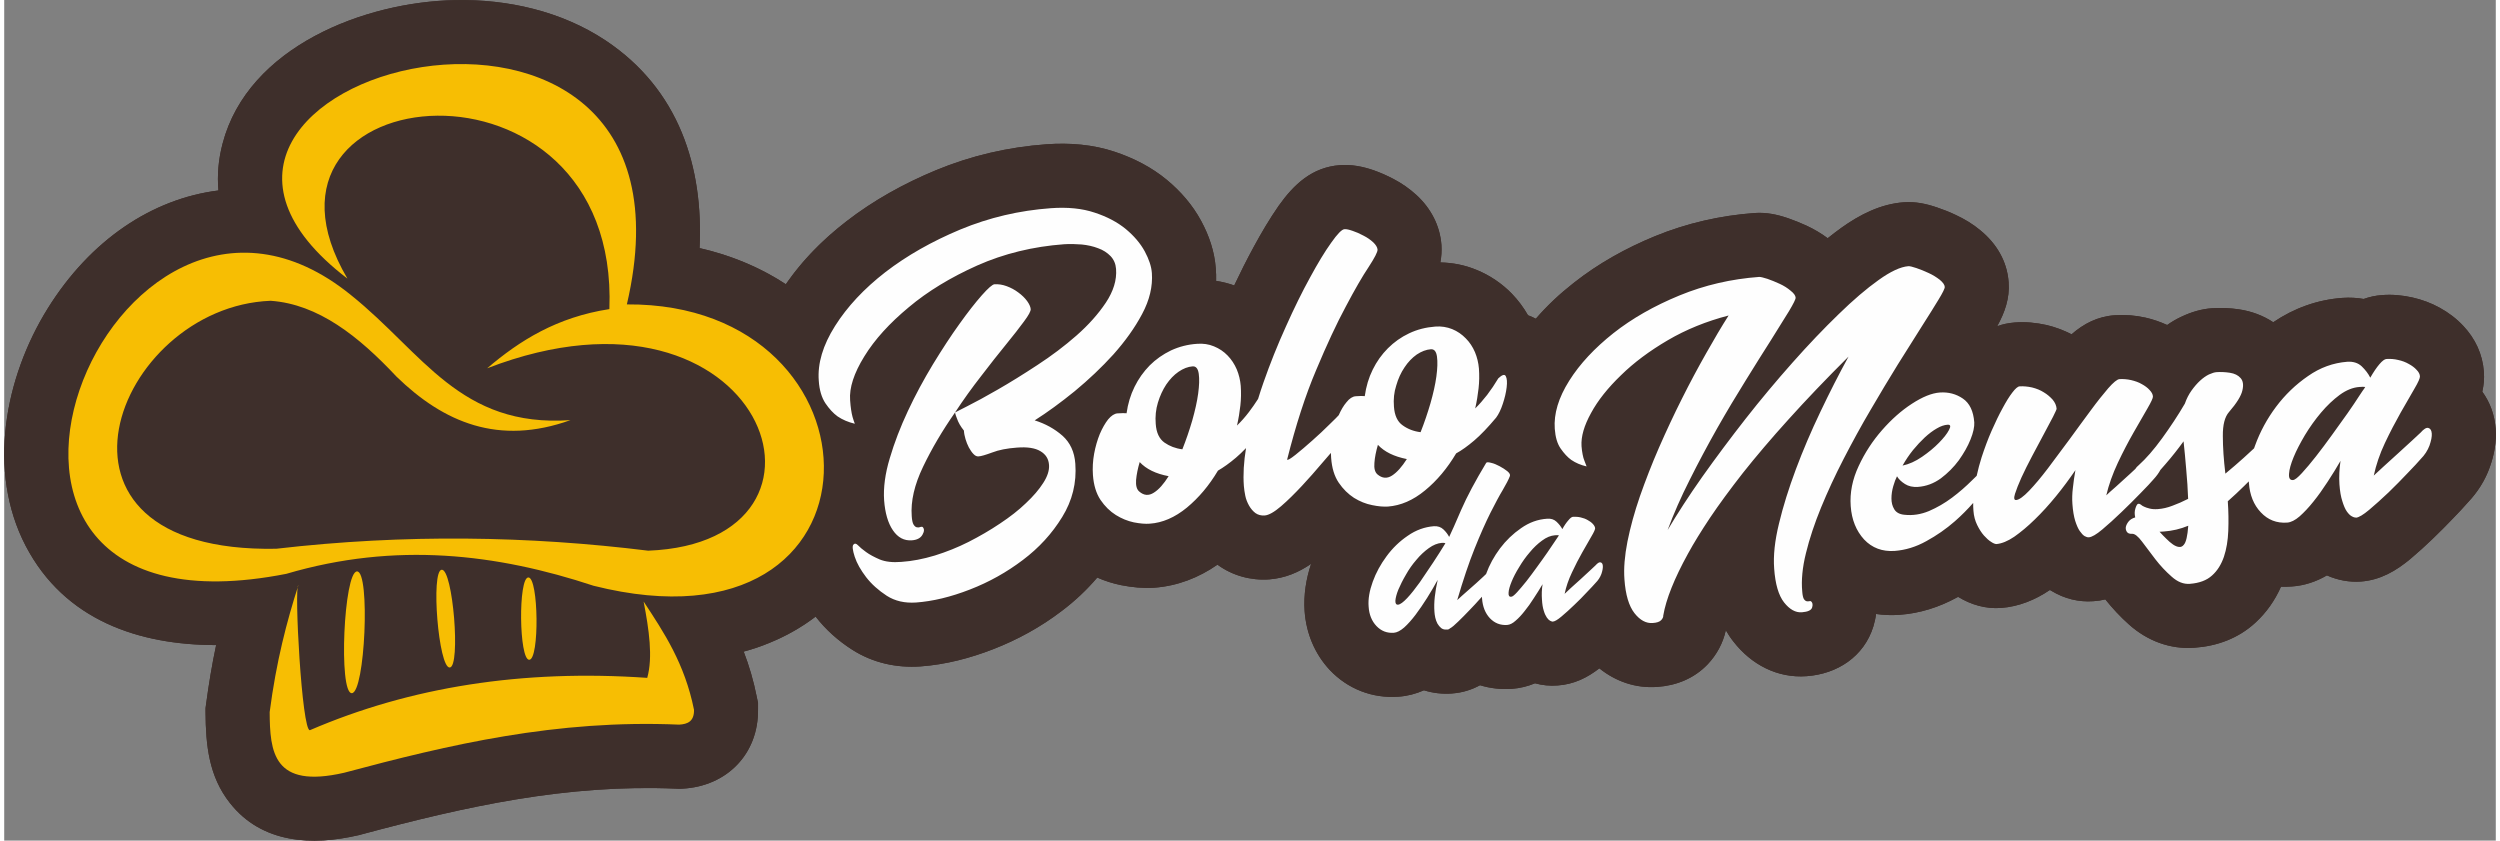
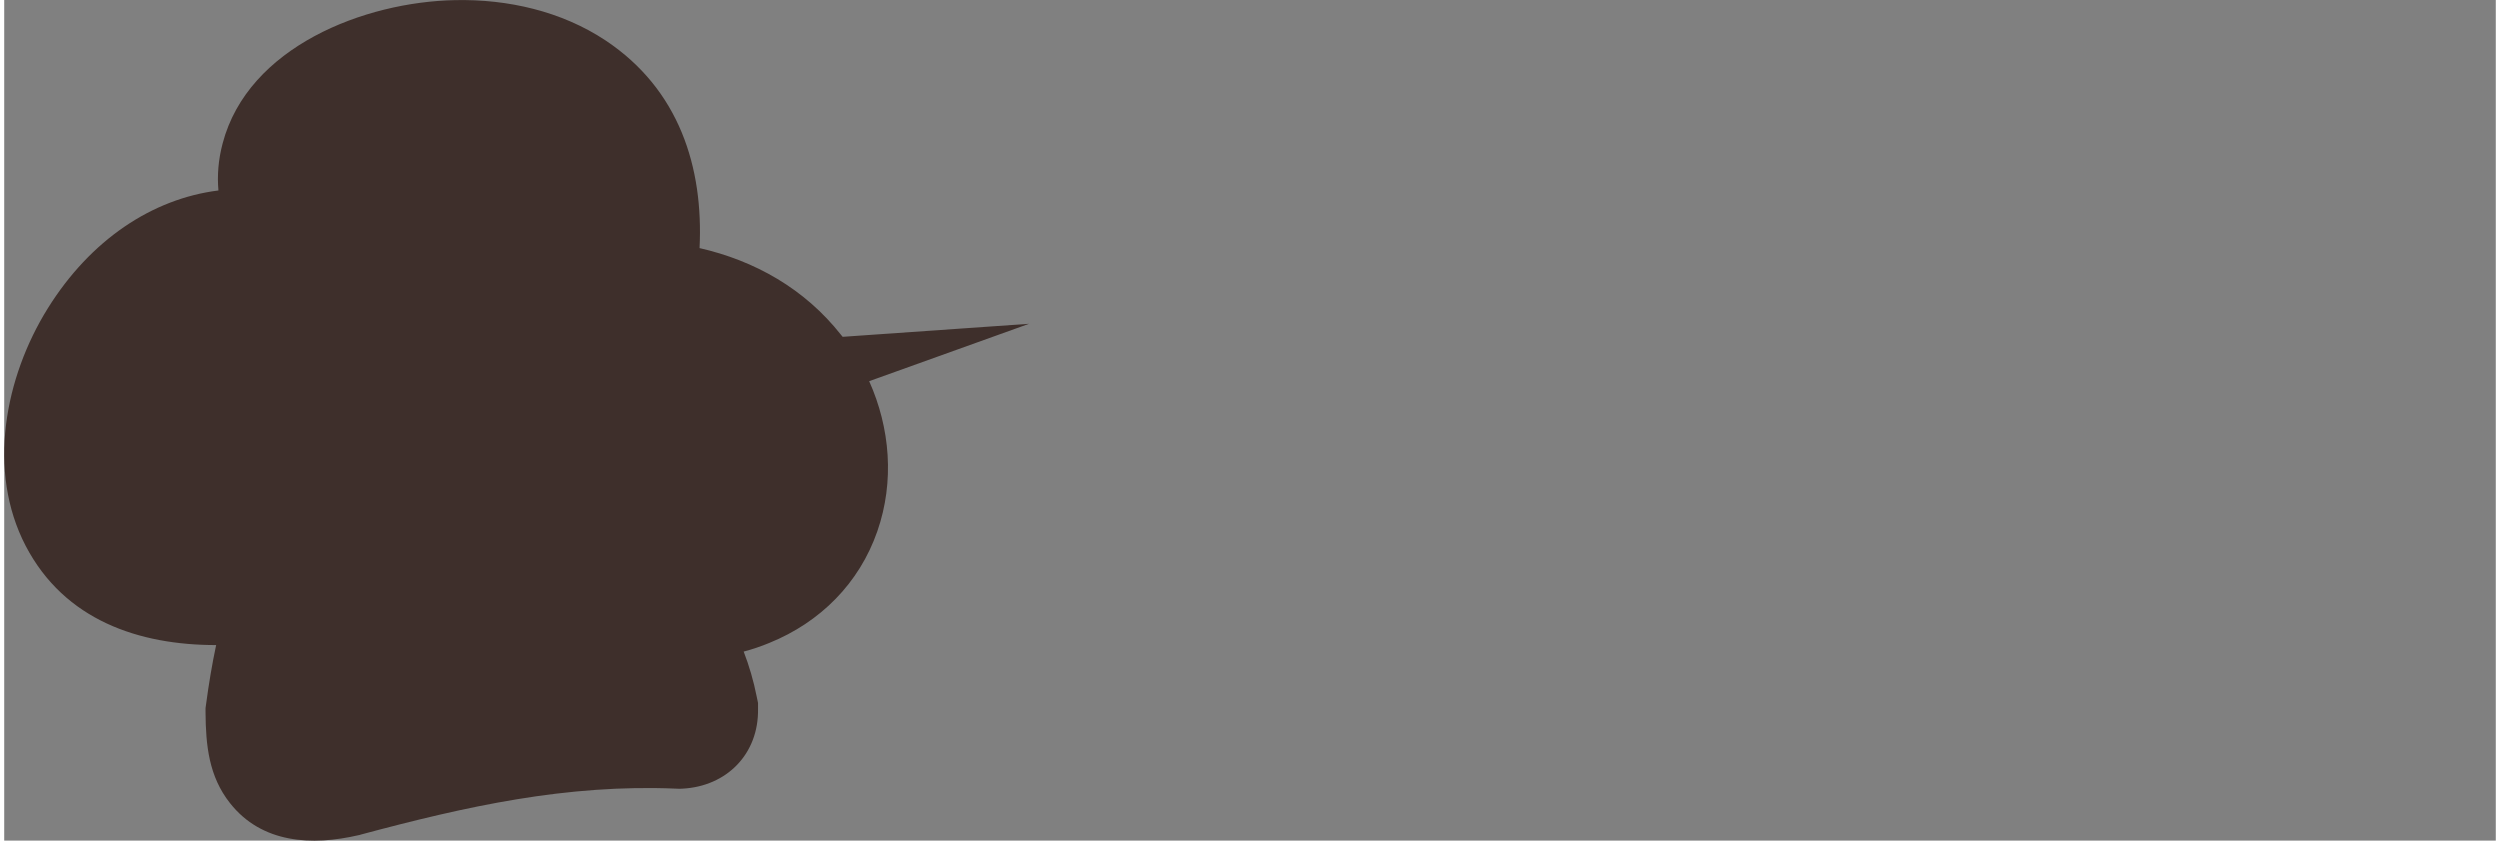
<svg xmlns="http://www.w3.org/2000/svg" xml:space="preserve" width="229px" height="77px" version="1.1" style="shape-rendering:geometricPrecision; text-rendering:geometricPrecision; image-rendering:optimizeQuality; fill-rule:evenodd; clip-rule:evenodd" viewBox="0 0 206.68 69.73">
  <rect x="0" y="0" width="206.68" height="69.73" fill="#808080" stroke="none" />
  <defs>
    <style type="text/css"> .fil1 {fill:#FEFEFE} .fil0 {fill:#3E2F2B} .fil2 {fill:#F7BE03} </style>
  </defs>
  <g id="Camada_x0020_1">
    <g id="_2582528638176">
-       <path class="fil0" d="M17.58 53.51c-6.37,0 -12.57,-2.04 -15.8,-8.23 -3.23,-6.21 -1.73,-13.98 1.84,-19.71 3.53,-5.66 8.64,-9.08 14.15,-9.77 -0.11,-1.25 -0.01,-2.56 0.35,-3.91 2.11,-8.01 11.77,-11.74 19.29,-11.88 4.36,-0.09 8.82,0.92 12.48,3.35 6.11,4.07 8.12,10.52 7.79,17.22 2.56,0.58 4.98,1.57 7.16,3 1.37,-2 3.09,-3.73 5.01,-5.21 2.27,-1.76 4.79,-3.15 7.44,-4.25 2.92,-1.21 5.99,-1.92 9.15,-2.15 1.92,-0.14 3.87,0.01 5.71,0.63 1.55,0.52 3.02,1.27 4.28,2.31 1.16,0.96 2.15,2.1 2.86,3.42 0.66,1.22 1.11,2.54 1.21,3.93 0.03,0.35 0.04,0.69 0.03,1.04 0.51,0.08 1.01,0.2 1.5,0.38 0.51,-1.08 1.05,-2.15 1.62,-3.2 0.63,-1.16 1.31,-2.32 2.07,-3.41 1.25,-1.76 2.76,-3.2 5.08,-3.37 0.96,-0.07 1.88,0.11 2.79,0.42 0.56,0.2 1.11,0.44 1.64,0.72 0.7,0.36 1.35,0.82 1.93,1.35 1.18,1.09 1.94,2.52 2.06,4.13 0.03,0.5 0,0.98 -0.09,1.45 1.03,0.02 2.05,0.22 3.01,0.62 1.1,0.45 2.09,1.12 2.92,1.97 0.52,0.54 0.97,1.14 1.34,1.79 0.22,0.08 0.44,0.18 0.65,0.29 0.94,-1.09 2,-2.08 3.14,-2.97 2.05,-1.62 4.34,-2.89 6.75,-3.88 2.64,-1.08 5.41,-1.71 8.25,-1.92 0.97,-0.07 1.87,0.12 2.78,0.43 0.52,0.18 1.04,0.39 1.54,0.62 0.62,0.29 1.2,0.63 1.75,1.04 0.37,-0.3 0.75,-0.58 1.13,-0.86 1.54,-1.1 3.26,-1.98 5.18,-2.12 0.97,-0.07 1.86,0.12 2.77,0.43 0.53,0.18 1.04,0.38 1.54,0.62 0.73,0.34 1.43,0.76 2.05,1.28 1.33,1.09 2.22,2.56 2.34,4.31 0.1,1.33 -0.33,2.51 -0.95,3.64 0.46,-0.17 0.95,-0.27 1.47,-0.31 0.88,-0.07 1.76,0.02 2.62,0.21 0.72,0.17 1.42,0.43 2.08,0.77 1,-0.87 2.15,-1.48 3.59,-1.58 0.85,-0.06 1.71,0.01 2.55,0.2 0.62,0.14 1.22,0.35 1.79,0.61 0.38,-0.27 0.79,-0.51 1.23,-0.71 0.79,-0.37 1.62,-0.62 2.49,-0.68 0.74,-0.05 1.49,-0.02 2.23,0.09 1.03,0.15 2,0.51 2.85,1.07 1.73,-1.17 3.67,-1.87 5.75,-2.02 0.6,-0.04 1.19,-0.01 1.75,0.09 0.47,-0.17 0.97,-0.28 1.5,-0.32 0.86,-0.07 1.72,0.01 2.56,0.2 0.79,0.18 1.55,0.46 2.25,0.85 0.73,0.4 1.39,0.9 1.96,1.51 0.98,1.04 1.6,2.35 1.7,3.79 0.05,0.58 -0.01,1.14 -0.13,1.66 0.64,0.88 1.03,1.94 1.11,3.09 0.08,1.07 -0.12,2.14 -0.48,3.15 -0.39,1.12 -1.03,2.11 -1.84,2.96 -0.36,0.42 -0.75,0.82 -1.13,1.22 -0.57,0.6 -1.16,1.19 -1.75,1.76 -0.61,0.59 -1.23,1.15 -1.87,1.69 -1.2,1 -2.5,1.76 -4.11,1.88 -0.98,0.07 -1.94,-0.12 -2.82,-0.51 -0.89,0.52 -1.87,0.85 -2.92,0.92 -0.3,0.02 -0.6,0.03 -0.89,0.02 -0.5,1.13 -1.21,2.15 -2.13,2.99 -1.4,1.29 -3.17,1.94 -5.05,2.07 -2.02,0.15 -3.92,-0.58 -5.42,-1.92 -0.72,-0.64 -1.37,-1.34 -1.97,-2.09 -0.32,0.08 -0.64,0.13 -0.99,0.15 -1.22,0.09 -2.41,-0.21 -3.45,-0.84 -0.05,-0.03 -0.11,-0.06 -0.16,-0.09 -1.21,0.82 -2.57,1.38 -4.05,1.49 -1.28,0.09 -2.48,-0.26 -3.56,-0.92 -0.03,0.01 -0.05,0.03 -0.08,0.04 -1.49,0.82 -3.1,1.33 -4.79,1.45 -0.66,0.05 -1.31,0.02 -1.94,-0.07 -0.04,0.35 -0.12,0.69 -0.22,1.03 -0.78,2.52 -3.01,3.95 -5.54,4.13 -2.43,0.18 -4.59,-0.97 -6.06,-2.86 -0.24,-0.3 -0.45,-0.62 -0.64,-0.95 -0.23,1.06 -0.76,2.04 -1.51,2.83 -1.12,1.17 -2.59,1.76 -4.18,1.87 -1.8,0.13 -3.46,-0.46 -4.8,-1.54 -1.02,0.79 -2.13,1.33 -3.46,1.42 -0.64,0.05 -1.27,-0.01 -1.88,-0.18 -0.6,0.25 -1.24,0.41 -1.91,0.46 -0.92,0.06 -1.81,-0.04 -2.65,-0.3 -0.69,0.38 -1.47,0.62 -2.28,0.68l-0.1 0.01c-0.77,0.05 -1.54,-0.04 -2.27,-0.27 -0.66,0.29 -1.37,0.48 -2.11,0.53 -2.17,0.16 -4.21,-0.64 -5.7,-2.21 -1.26,-1.35 -1.96,-3.06 -2.09,-4.89 -0.09,-1.34 0.12,-2.66 0.54,-3.92 -1.03,0.71 -2.17,1.19 -3.47,1.29 -1.53,0.11 -3.06,-0.31 -4.3,-1.22 -1.55,1.08 -3.32,1.77 -5.24,1.91 -0.92,0.06 -1.84,-0.03 -2.75,-0.21 -0.68,-0.14 -1.35,-0.35 -1.98,-0.63 -0.88,1.03 -1.87,1.96 -2.96,2.78 -1.73,1.32 -3.64,2.37 -5.67,3.16 -1.93,0.75 -3.96,1.28 -6.03,1.43 -2,0.14 -3.97,-0.3 -5.66,-1.38 -1.17,-0.75 -2.2,-1.66 -3.04,-2.75 -1.16,0.88 -2.45,1.62 -3.84,2.18 -0.7,0.29 -1.41,0.53 -2.13,0.72 0.45,1.17 0.82,2.41 1.09,3.78l0.1 0.48 0 0.48c0.07,3.75 -2.6,6.44 -6.27,6.63l-0.25 0.01 -0.25 -0.01c-9.12,-0.39 -17.45,1.47 -26.18,3.81l-0.09 0.03 -0.1 0.02c-3.85,0.89 -8.01,0.7 -10.66,-2.66 -1.76,-2.22 -2.01,-4.81 -2.03,-7.52l0 -0.36 0.05 -0.36c0.22,-1.65 0.49,-3.27 0.83,-4.87z" />
      <path class="fil0" d="M17.58 53.51c-6.37,0 -12.57,-2.04 -15.8,-8.23 -3.23,-6.21 -1.73,-13.98 1.84,-19.71 3.53,-5.66 8.64,-9.08 14.15,-9.77 -0.11,-1.25 -0.01,-2.56 0.35,-3.91 2.11,-8.01 11.77,-11.74 19.29,-11.88 4.36,-0.09 8.82,0.92 12.48,3.35 6.11,4.07 8.12,10.52 7.79,17.22 4.56,1.04 8.71,3.36 11.73,7.19 0.04,0.06 0.09,0.12 0.14,0.17l15.46 -1.08 -13.26 4.76c1.74,3.88 2.11,8.32 0.68,12.44 -1.5,4.32 -4.74,7.56 -8.96,9.27 -0.7,0.29 -1.41,0.53 -2.13,0.72 0.45,1.17 0.82,2.41 1.09,3.78l0.1 0.48 0 0.48c0.07,3.75 -2.6,6.44 -6.27,6.63l-0.25 0.01 -0.25 -0.01c-9.12,-0.39 -17.45,1.47 -26.18,3.81l-0.09 0.03 -0.1 0.02c-3.85,0.89 -8.01,0.7 -10.66,-2.66 -1.76,-2.22 -2.01,-4.81 -2.03,-7.52l0 -0.36 0.05 -0.36c0.22,-1.65 0.49,-3.27 0.83,-4.87z" />
-       <path class="fil0" d="M108.41 46.77c-1.03,0.71 -2.17,1.19 -3.47,1.29 -1.53,0.11 -3.06,-0.31 -4.3,-1.22 -1.55,1.08 -3.32,1.77 -5.24,1.91 -0.92,0.06 -1.84,-0.03 -2.75,-0.21 -0.68,-0.14 -1.35,-0.35 -1.98,-0.63 -0.88,1.03 -1.87,1.96 -2.96,2.78 -1.73,1.32 -3.64,2.37 -5.67,3.16 -1.93,0.75 -3.96,1.28 -6.03,1.43 -2,0.14 -3.97,-0.3 -5.66,-1.38 -1.18,-0.75 -2.22,-1.68 -3.07,-2.79 -0.76,-0.99 -1.38,-2.08 -1.78,-3.27 -0.7,-2.14 -0.64,-4.34 0.93,-6.15 0.37,-0.43 0.79,-0.78 1.24,-1.07 0,-0.27 0.02,-0.55 0.04,-0.83 -0.54,-0.23 -1.06,-0.51 -1.56,-0.85l-0.12 -0.08c-0.93,-0.66 -1.69,-1.5 -2.32,-2.44 -0.9,-1.33 -1.33,-2.87 -1.45,-4.46 -0.2,-2.79 0.69,-5.41 2.16,-7.75 1.43,-2.27 3.31,-4.2 5.43,-5.84 2.27,-1.76 4.79,-3.15 7.44,-4.25 2.92,-1.21 5.99,-1.92 9.15,-2.15 1.92,-0.14 3.87,0.01 5.71,0.63 1.55,0.52 3.02,1.27 4.28,2.31 1.16,0.96 2.15,2.1 2.86,3.42 0.66,1.22 1.11,2.54 1.21,3.93 0.03,0.35 0.04,0.69 0.03,1.04 0.51,0.08 1.01,0.2 1.5,0.38 0.51,-1.08 1.05,-2.15 1.62,-3.2 0.63,-1.16 1.31,-2.32 2.07,-3.41 1.25,-1.76 2.76,-3.2 5.08,-3.37 0.96,-0.07 1.88,0.11 2.79,0.42 0.56,0.2 1.11,0.44 1.64,0.72 0.7,0.36 1.35,0.82 1.93,1.35 1.18,1.09 1.94,2.52 2.06,4.13 0.03,0.5 0,0.98 -0.09,1.45 1.03,0.02 2.05,0.22 3.01,0.62 1.1,0.45 2.09,1.12 2.92,1.97 0.52,0.54 0.97,1.14 1.34,1.79 0.22,0.08 0.44,0.18 0.65,0.29 0.94,-1.09 2,-2.08 3.14,-2.97 2.05,-1.62 4.34,-2.89 6.75,-3.88 2.64,-1.08 5.41,-1.71 8.25,-1.92 0.97,-0.07 1.87,0.12 2.78,0.43 0.52,0.18 1.04,0.39 1.54,0.62 0.62,0.29 1.2,0.63 1.75,1.04 0.37,-0.3 0.75,-0.58 1.13,-0.86 1.54,-1.1 3.26,-1.98 5.18,-2.12 0.97,-0.07 1.86,0.12 2.77,0.43 0.53,0.18 1.04,0.38 1.54,0.62 0.73,0.34 1.43,0.76 2.05,1.28 1.33,1.09 2.22,2.56 2.34,4.31 0.1,1.33 -0.33,2.52 -0.95,3.64 0.46,-0.17 0.95,-0.27 1.47,-0.31 0.88,-0.07 1.76,0.02 2.62,0.21 0.72,0.17 1.42,0.43 2.08,0.77 1,-0.87 2.15,-1.48 3.59,-1.58 0.85,-0.06 1.71,0.01 2.55,0.2 0.62,0.14 1.22,0.35 1.79,0.61 0.38,-0.27 0.79,-0.51 1.23,-0.71 0.79,-0.37 1.62,-0.62 2.49,-0.68 0.74,-0.05 1.49,-0.02 2.23,0.09 1.03,0.15 2,0.51 2.85,1.07 1.73,-1.17 3.67,-1.87 5.75,-2.02 0.6,-0.04 1.19,-0.01 1.76,0.09 0.47,-0.17 0.96,-0.28 1.49,-0.32 0.86,-0.07 1.72,0.01 2.56,0.2 0.79,0.18 1.55,0.46 2.25,0.85 0.73,0.4 1.39,0.9 1.96,1.51 0.98,1.04 1.6,2.35 1.7,3.79 0.05,0.58 -0.01,1.14 -0.13,1.66 0.64,0.88 1.03,1.94 1.11,3.09 0.08,1.07 -0.12,2.14 -0.48,3.15 -0.39,1.11 -1.03,2.11 -1.84,2.96 -0.36,0.42 -0.75,0.82 -1.13,1.22 -0.57,0.6 -1.16,1.19 -1.75,1.76 -0.61,0.59 -1.23,1.15 -1.87,1.69 -1.2,1 -2.5,1.76 -4.11,1.88 -0.98,0.07 -1.94,-0.12 -2.82,-0.51 -0.89,0.52 -1.87,0.85 -2.92,0.92 -0.3,0.02 -0.6,0.03 -0.89,0.02 -0.5,1.13 -1.21,2.15 -2.13,2.99 -1.4,1.29 -3.17,1.94 -5.05,2.07 -2.02,0.15 -3.92,-0.58 -5.42,-1.92 -0.72,-0.64 -1.37,-1.34 -1.97,-2.09 -0.32,0.08 -0.64,0.13 -0.99,0.15 -1.22,0.09 -2.41,-0.21 -3.45,-0.84 -0.05,-0.03 -0.11,-0.06 -0.16,-0.09 -1.21,0.82 -2.57,1.38 -4.05,1.49 -1.28,0.09 -2.48,-0.26 -3.56,-0.92 -0.03,0.01 -0.05,0.03 -0.08,0.04 -1.49,0.82 -3.1,1.33 -4.79,1.45 -0.66,0.05 -1.31,0.02 -1.94,-0.07 -0.04,0.35 -0.12,0.69 -0.22,1.03 -0.78,2.52 -3.01,3.95 -5.54,4.13 -2.43,0.18 -4.59,-0.97 -6.06,-2.86 -0.24,-0.3 -0.45,-0.62 -0.64,-0.95 -0.23,1.06 -0.76,2.04 -1.51,2.83 -1.12,1.17 -2.59,1.76 -4.18,1.87 -1.8,0.13 -3.46,-0.46 -4.8,-1.54 -1.02,0.79 -2.13,1.33 -3.46,1.42 -0.64,0.05 -1.27,-0.01 -1.88,-0.18 -0.6,0.25 -1.24,0.41 -1.91,0.46 -0.92,0.06 -1.81,-0.04 -2.65,-0.3 -0.69,0.38 -1.47,0.62 -2.28,0.68l-0.1 0.01c-0.77,0.05 -1.54,-0.04 -2.27,-0.27 -0.66,0.29 -1.37,0.48 -2.11,0.53 -2.17,0.16 -4.21,-0.64 -5.7,-2.21 -1.26,-1.35 -1.96,-3.06 -2.09,-4.89 -0.09,-1.34 0.12,-2.66 0.54,-3.92z" />
-       <path class="fil1" d="M95.2 22.64c0.08,1.12 -0.19,2.25 -0.81,3.41 -0.61,1.15 -1.41,2.26 -2.38,3.35 -0.98,1.08 -2.05,2.09 -3.21,3.05 -1.17,0.95 -2.28,1.76 -3.32,2.42 0.89,0.28 1.65,0.7 2.3,1.27 0.64,0.57 1,1.34 1.07,2.32 0.12,1.59 -0.25,3.07 -1.09,4.43 -0.84,1.37 -1.93,2.56 -3.26,3.56 -1.33,1.01 -2.79,1.83 -4.39,2.45 -1.59,0.62 -3.09,0.98 -4.48,1.08 -0.93,0.06 -1.73,-0.12 -2.42,-0.56 -0.69,-0.45 -1.26,-0.96 -1.71,-1.54 -0.45,-0.59 -0.77,-1.15 -0.95,-1.7 -0.18,-0.55 -0.21,-0.89 -0.11,-1 0.1,-0.12 0.23,-0.11 0.38,0.05 0.15,0.16 0.38,0.35 0.67,0.56 0.3,0.22 0.68,0.42 1.14,0.62 0.47,0.19 1.06,0.26 1.79,0.2 0.89,-0.06 1.82,-0.24 2.78,-0.53 0.96,-0.3 1.89,-0.67 2.8,-1.13 0.9,-0.46 1.77,-0.96 2.6,-1.52 0.83,-0.55 1.55,-1.11 2.15,-1.69 0.61,-0.57 1.09,-1.13 1.44,-1.68 0.35,-0.54 0.51,-1.04 0.48,-1.48 -0.03,-0.51 -0.27,-0.89 -0.71,-1.15 -0.44,-0.27 -1.1,-0.37 -1.96,-0.3 -0.81,0.06 -1.49,0.19 -2.03,0.4 -0.55,0.2 -0.93,0.32 -1.16,0.33 -0.14,0.01 -0.28,-0.06 -0.41,-0.2 -0.14,-0.14 -0.26,-0.33 -0.38,-0.54 -0.11,-0.22 -0.21,-0.45 -0.28,-0.7 -0.07,-0.24 -0.12,-0.48 -0.13,-0.7 -0.28,-0.35 -0.47,-0.68 -0.58,-1.01 -0.07,-0.16 -0.12,-0.33 -0.16,-0.49 -1.05,1.5 -1.93,3 -2.65,4.5 -0.72,1.5 -1.03,2.86 -0.94,4.09 0.02,0.33 0.07,0.57 0.15,0.7 0.08,0.13 0.17,0.21 0.27,0.23 0.1,0.02 0.19,0.02 0.27,-0.02 0.09,-0.03 0.16,-0.03 0.21,-0.01 0.16,0.16 0.15,0.37 -0.01,0.65 -0.16,0.28 -0.46,0.43 -0.87,0.46 -0.65,0.05 -1.17,-0.23 -1.58,-0.83 -0.41,-0.6 -0.65,-1.43 -0.73,-2.49 -0.07,-1.03 0.08,-2.2 0.47,-3.49 0.38,-1.29 0.88,-2.59 1.5,-3.91 0.62,-1.33 1.32,-2.62 2.08,-3.88 0.77,-1.26 1.5,-2.38 2.2,-3.35 0.7,-0.98 1.32,-1.77 1.85,-2.37 0.53,-0.6 0.88,-0.9 1.05,-0.92 0.33,-0.02 0.67,0.03 1.02,0.16 0.35,0.13 0.67,0.3 0.96,0.52 0.3,0.22 0.54,0.45 0.73,0.71 0.18,0.25 0.28,0.47 0.3,0.67 0.01,0.17 -0.17,0.51 -0.56,1.03 -0.38,0.52 -0.88,1.16 -1.5,1.92 -0.62,0.76 -1.3,1.62 -2.04,2.59 -0.75,0.96 -1.48,1.97 -2.18,3.04 0,0 0.33,-0.18 1.01,-0.52 0.68,-0.34 1.52,-0.8 2.53,-1.38 1.01,-0.58 2.11,-1.26 3.28,-2.03 1.18,-0.77 2.27,-1.59 3.26,-2.46 0.99,-0.87 1.8,-1.78 2.43,-2.72 0.63,-0.95 0.92,-1.88 0.85,-2.8 -0.03,-0.42 -0.18,-0.77 -0.45,-1.06 -0.28,-0.29 -0.62,-0.51 -1.04,-0.66 -0.41,-0.16 -0.87,-0.26 -1.36,-0.31 -0.5,-0.04 -0.98,-0.05 -1.46,-0.02 -2.58,0.19 -4.99,0.78 -7.2,1.76 -2.21,0.99 -4.11,2.14 -5.69,3.47 -1.59,1.32 -2.82,2.67 -3.68,4.07 -0.86,1.39 -1.26,2.61 -1.18,3.64 0.04,0.59 0.11,1.04 0.2,1.38 0.06,0.21 0.13,0.41 0.19,0.57 -0.54,-0.13 -1.02,-0.33 -1.43,-0.61 -0.36,-0.26 -0.69,-0.62 -1.01,-1.09 -0.31,-0.47 -0.5,-1.09 -0.55,-1.87 -0.11,-1.43 0.34,-2.94 1.35,-4.54 1.01,-1.6 2.4,-3.09 4.18,-4.47 1.78,-1.37 3.86,-2.55 6.23,-3.54 2.37,-0.98 4.86,-1.57 7.49,-1.76 1.39,-0.1 2.61,0.02 3.64,0.37 1.04,0.34 1.9,0.8 2.59,1.37 0.68,0.57 1.2,1.18 1.56,1.84 0.36,0.67 0.55,1.26 0.59,1.79zm53.95 26.44c0.02,0.29 0.07,0.49 0.13,0.6 0.07,0.11 0.15,0.17 0.22,0.19 0.08,0.02 0.15,0.02 0.23,0 0.07,-0.02 0.12,-0.01 0.15,0.01 0.13,0.11 0.16,0.28 0.09,0.51 -0.07,0.23 -0.35,0.36 -0.85,0.4 -0.53,0.04 -1.02,-0.24 -1.48,-0.82 -0.46,-0.59 -0.73,-1.53 -0.82,-2.81 -0.08,-1.06 0.05,-2.3 0.4,-3.73 0.34,-1.42 0.81,-2.92 1.4,-4.5 0.59,-1.58 1.27,-3.17 2.04,-4.78 0.76,-1.6 1.54,-3.13 2.33,-4.57 -1.88,1.87 -3.54,3.61 -4.98,5.21 -1.45,1.6 -2.71,3.09 -3.79,4.45 -1.07,1.37 -1.98,2.61 -2.72,3.71 -0.74,1.11 -1.35,2.1 -1.83,2.98 -1.14,2.07 -1.82,3.78 -2.05,5.13 0.01,0.12 -0.05,0.25 -0.17,0.38 -0.13,0.14 -0.37,0.22 -0.71,0.24 -0.54,0.04 -1.05,-0.23 -1.51,-0.82 -0.46,-0.59 -0.74,-1.52 -0.83,-2.8 -0.07,-0.91 0.02,-1.96 0.25,-3.14 0.24,-1.19 0.58,-2.43 1.03,-3.74 0.46,-1.31 0.98,-2.66 1.59,-4.06 0.61,-1.39 1.24,-2.74 1.9,-4.05 0.66,-1.32 1.33,-2.57 2,-3.75 0.67,-1.19 1.29,-2.24 1.87,-3.15 -1.84,0.48 -3.52,1.16 -5.04,2.05 -1.52,0.89 -2.82,1.86 -3.89,2.91 -1.08,1.04 -1.91,2.08 -2.48,3.13 -0.58,1.05 -0.84,1.96 -0.79,2.75 0.02,0.25 0.05,0.48 0.09,0.68 0.04,0.21 0.09,0.39 0.15,0.53 0.06,0.17 0.12,0.33 0.18,0.47 -0.48,-0.11 -0.9,-0.29 -1.27,-0.54 -0.31,-0.22 -0.6,-0.54 -0.88,-0.94 -0.28,-0.4 -0.44,-0.95 -0.49,-1.64 -0.09,-1.25 0.31,-2.58 1.2,-3.99 0.88,-1.4 2.11,-2.71 3.66,-3.94 1.56,-1.23 3.39,-2.27 5.48,-3.13 2.09,-0.86 4.3,-1.37 6.62,-1.54 0.12,0 0.34,0.05 0.68,0.16 0.32,0.11 0.66,0.25 1.01,0.41 0.35,0.16 0.65,0.35 0.91,0.57 0.27,0.21 0.41,0.41 0.42,0.58 0.01,0.12 -0.18,0.5 -0.55,1.12 -0.38,0.62 -0.88,1.42 -1.5,2.41 -0.63,0.99 -1.33,2.1 -2.1,3.35 -0.78,1.25 -1.57,2.57 -2.36,3.96 -0.79,1.4 -1.55,2.82 -2.27,4.26 -0.73,1.44 -1.34,2.83 -1.84,4.18 0.8,-1.35 1.75,-2.82 2.87,-4.41 1.13,-1.59 2.33,-3.2 3.59,-4.81 1.27,-1.62 2.57,-3.17 3.9,-4.67 1.33,-1.5 2.6,-2.83 3.82,-4.01 1.21,-1.18 2.32,-2.13 3.32,-2.84 1,-0.72 1.83,-1.1 2.47,-1.15 0.12,-0.01 0.35,0.05 0.68,0.16 0.33,0.11 0.66,0.25 1.01,0.41 0.35,0.16 0.65,0.35 0.92,0.56 0.26,0.22 0.4,0.41 0.41,0.59 0.01,0.12 -0.16,0.47 -0.52,1.06 -0.35,0.58 -0.82,1.33 -1.4,2.24 -0.58,0.91 -1.23,1.95 -1.97,3.13 -0.73,1.18 -1.48,2.43 -2.25,3.75 -0.78,1.32 -1.52,2.68 -2.24,4.07 -0.72,1.39 -1.34,2.74 -1.88,4.05 -0.54,1.32 -0.96,2.58 -1.25,3.77 -0.3,1.2 -0.4,2.27 -0.31,3.21zm51.28 -13.18c0.28,-0.32 0.5,-0.45 0.66,-0.4 0.17,0.05 0.26,0.2 0.28,0.46 0.02,0.26 -0.05,0.59 -0.19,1 -0.15,0.4 -0.39,0.78 -0.74,1.13 -0.2,0.24 -0.56,0.62 -1.07,1.15 -0.5,0.54 -1.04,1.07 -1.59,1.61 -0.56,0.53 -1.09,1.01 -1.59,1.43 -0.5,0.42 -0.87,0.64 -1.09,0.66 -0.09,0 -0.22,-0.03 -0.36,-0.11 -0.14,-0.07 -0.28,-0.21 -0.42,-0.41 -0.14,-0.2 -0.26,-0.49 -0.37,-0.85 -0.12,-0.36 -0.2,-0.83 -0.24,-1.4 -0.04,-0.61 -0.01,-1.26 0.09,-1.94 -0.33,0.57 -0.69,1.16 -1.08,1.75 -0.39,0.6 -0.78,1.15 -1.17,1.63 -0.39,0.49 -0.77,0.89 -1.14,1.22 -0.37,0.32 -0.72,0.5 -1.04,0.52 -0.86,0.06 -1.59,-0.22 -2.18,-0.85 -0.59,-0.62 -0.92,-1.44 -0.99,-2.45l-0.01 -0.12c-0.12,0.12 -0.24,0.24 -0.37,0.37 -0.43,0.42 -0.88,0.85 -1.37,1.28 0.06,0.84 0.07,1.66 0.04,2.46 -0.03,0.79 -0.15,1.51 -0.36,2.14 -0.22,0.64 -0.54,1.16 -0.99,1.56 -0.44,0.4 -1.05,0.63 -1.84,0.69 -0.52,0.04 -1.02,-0.16 -1.51,-0.6 -0.49,-0.43 -0.94,-0.91 -1.35,-1.44 -0.41,-0.53 -0.78,-1.02 -1.11,-1.47 -0.33,-0.44 -0.61,-0.66 -0.83,-0.64 -0.2,0.01 -0.34,-0.04 -0.42,-0.16 -0.08,-0.12 -0.11,-0.25 -0.09,-0.4 0.03,-0.15 0.11,-0.31 0.23,-0.46 0.13,-0.16 0.31,-0.27 0.55,-0.34 -0.06,-0.27 -0.06,-0.52 0.02,-0.76 0.08,-0.25 0.16,-0.37 0.24,-0.37 0.07,-0.01 0.14,0.02 0.21,0.07 0.06,0.06 0.15,0.12 0.27,0.17 0.11,0.05 0.26,0.11 0.44,0.15 0.18,0.05 0.41,0.07 0.71,0.05 0.39,-0.03 0.79,-0.12 1.2,-0.28 0.41,-0.15 0.85,-0.34 1.3,-0.57 -0.03,-0.79 -0.08,-1.61 -0.16,-2.45 -0.07,-0.83 -0.14,-1.61 -0.22,-2.32 -0.45,0.62 -0.95,1.26 -1.5,1.89 -0.14,0.16 -0.27,0.32 -0.42,0.48 -0.14,0.26 -0.33,0.52 -0.57,0.78 -0.2,0.24 -0.56,0.62 -1.07,1.14 -0.5,0.52 -1.04,1.05 -1.59,1.58 -0.56,0.54 -1.09,1.02 -1.59,1.44 -0.5,0.42 -0.88,0.64 -1.12,0.65 -0.1,0.01 -0.22,-0.03 -0.35,-0.1 -0.13,-0.08 -0.26,-0.22 -0.4,-0.42 -0.14,-0.2 -0.26,-0.48 -0.38,-0.85 -0.11,-0.36 -0.19,-0.83 -0.23,-1.39 -0.03,-0.42 -0.02,-0.87 0.04,-1.34 0.05,-0.48 0.12,-0.97 0.21,-1.47 -0.5,0.73 -1.03,1.45 -1.61,2.16 -0.58,0.71 -1.17,1.36 -1.76,1.93 -0.59,0.58 -1.16,1.05 -1.7,1.43 -0.54,0.37 -1.04,0.57 -1.48,0.61 -0.1,0 -0.25,-0.05 -0.44,-0.18 -0.2,-0.12 -0.39,-0.3 -0.6,-0.53 -0.2,-0.23 -0.39,-0.52 -0.56,-0.87 -0.17,-0.35 -0.28,-0.74 -0.31,-1.19 -0.02,-0.21 -0.02,-0.42 -0.02,-0.64 -0.46,0.52 -0.96,1.03 -1.52,1.52 -0.72,0.63 -1.51,1.18 -2.37,1.65 -0.86,0.48 -1.73,0.74 -2.62,0.81 -1.03,0.07 -1.88,-0.25 -2.54,-0.95 -0.65,-0.71 -1.03,-1.63 -1.11,-2.77 -0.08,-1.11 0.14,-2.21 0.66,-3.32 0.51,-1.1 1.16,-2.09 1.94,-2.98 0.78,-0.89 1.6,-1.62 2.48,-2.19 0.88,-0.57 1.64,-0.88 2.31,-0.93 0.72,-0.05 1.35,0.12 1.91,0.5 0.56,0.38 0.88,1.04 0.95,1.98 0.02,0.36 -0.08,0.84 -0.31,1.41 -0.23,0.58 -0.56,1.15 -0.97,1.73 -0.42,0.57 -0.92,1.07 -1.49,1.5 -0.58,0.42 -1.21,0.66 -1.9,0.71 -0.42,0.03 -0.78,-0.05 -1.08,-0.24 -0.3,-0.19 -0.52,-0.4 -0.66,-0.64 -0.11,0.21 -0.21,0.48 -0.31,0.82 -0.1,0.35 -0.15,0.68 -0.15,1.02 0,0.33 0.07,0.63 0.23,0.89 0.15,0.26 0.43,0.42 0.83,0.46 0.7,0.08 1.39,-0.03 2.06,-0.31 0.67,-0.29 1.31,-0.66 1.91,-1.11 0.6,-0.45 1.15,-0.93 1.66,-1.44l0.38 -0.37c0.11,-0.52 0.25,-1.03 0.41,-1.54 0.25,-0.76 0.52,-1.5 0.83,-2.2 0.31,-0.7 0.61,-1.33 0.91,-1.87 0.29,-0.54 0.56,-0.98 0.81,-1.3 0.25,-0.33 0.45,-0.5 0.6,-0.51 0.32,-0.02 0.66,0.01 1.03,0.09 0.36,0.09 0.69,0.22 0.97,0.4 0.29,0.17 0.53,0.38 0.74,0.61 0.2,0.24 0.31,0.49 0.33,0.76 0,0.05 -0.1,0.27 -0.3,0.67 -0.21,0.4 -0.47,0.88 -0.77,1.45 -0.31,0.57 -0.63,1.17 -0.97,1.82 -0.34,0.64 -0.63,1.23 -0.88,1.77 -0.24,0.54 -0.42,0.99 -0.53,1.34 -0.11,0.36 -0.08,0.53 0.09,0.52 0.25,-0.02 0.61,-0.28 1.08,-0.77 0.47,-0.49 0.99,-1.11 1.56,-1.86 0.56,-0.75 1.16,-1.55 1.78,-2.39 0.62,-0.86 1.21,-1.65 1.76,-2.4 0.55,-0.75 1.04,-1.36 1.46,-1.85 0.43,-0.49 0.74,-0.74 0.93,-0.76 0.32,-0.02 0.65,0.01 0.97,0.08 0.33,0.08 0.63,0.18 0.88,0.33 0.26,0.14 0.48,0.3 0.65,0.49 0.18,0.19 0.27,0.36 0.28,0.54 0.01,0.12 -0.14,0.45 -0.46,1 -0.32,0.54 -0.7,1.2 -1.14,1.98 -0.44,0.77 -0.88,1.61 -1.31,2.52 -0.43,0.92 -0.75,1.81 -0.96,2.7 0.14,-0.14 0.4,-0.37 0.79,-0.71 0.38,-0.34 0.78,-0.7 1.2,-1.09l0.42 -0.39c0.07,-0.11 0.16,-0.22 0.28,-0.31 0.6,-0.54 1.25,-1.28 1.94,-2.23 0.68,-0.94 1.32,-1.9 1.89,-2.88 0.14,-0.41 0.33,-0.77 0.55,-1.08 0.23,-0.32 0.46,-0.59 0.71,-0.82 0.24,-0.22 0.49,-0.4 0.74,-0.52 0.25,-0.11 0.46,-0.18 0.64,-0.19 0.32,-0.02 0.68,-0.01 1.08,0.05 0.4,0.06 0.7,0.21 0.9,0.44 0.21,0.23 0.26,0.58 0.15,1.03 -0.1,0.45 -0.47,1.05 -1.11,1.79 -0.35,0.4 -0.52,1.06 -0.51,1.99 0,0.93 0.07,1.97 0.21,3.12 0.56,-0.46 1.06,-0.9 1.52,-1.31 0.32,-0.3 0.6,-0.56 0.86,-0.79 0.03,-0.08 0.06,-0.17 0.09,-0.25 0.41,-1.13 0.99,-2.2 1.73,-3.19 0.75,-1 1.63,-1.85 2.65,-2.55 1.01,-0.71 2.1,-1.1 3.26,-1.19 0.49,-0.03 0.89,0.09 1.2,0.38 0.3,0.29 0.54,0.6 0.71,0.94 0.27,-0.47 0.52,-0.84 0.76,-1.12 0.24,-0.28 0.43,-0.42 0.58,-0.43 0.32,-0.02 0.65,0 0.97,0.08 0.33,0.07 0.62,0.18 0.88,0.33 0.26,0.14 0.48,0.3 0.65,0.49 0.18,0.18 0.27,0.36 0.28,0.54 0.01,0.14 -0.14,0.49 -0.46,1.03 -0.32,0.55 -0.7,1.21 -1.14,1.98 -0.44,0.78 -0.88,1.62 -1.31,2.53 -0.43,0.91 -0.73,1.81 -0.92,2.69 0.14,-0.14 0.4,-0.38 0.79,-0.73 0.38,-0.35 0.78,-0.71 1.2,-1.09 0.42,-0.38 0.81,-0.73 1.17,-1.07 0.36,-0.33 0.6,-0.56 0.71,-0.66zm-10.57 3.92c0.15,-0.01 0.39,-0.2 0.74,-0.58 0.34,-0.37 0.73,-0.83 1.16,-1.38 0.43,-0.55 0.88,-1.15 1.34,-1.79 0.46,-0.64 0.89,-1.24 1.29,-1.8 0.39,-0.56 0.71,-1.03 0.95,-1.41 0.25,-0.37 0.38,-0.58 0.41,-0.6 0.04,-0.06 0.07,-0.11 0.1,-0.16 -0.1,-0.02 -0.27,-0.02 -0.49,0 -0.54,0.04 -1.08,0.26 -1.62,0.65 -0.54,0.4 -1.06,0.89 -1.55,1.47 -0.49,0.58 -0.94,1.21 -1.34,1.87 -0.39,0.66 -0.71,1.27 -0.94,1.83 -0.23,0.56 -0.36,1.02 -0.38,1.38 -0.03,0.37 0.08,0.54 0.33,0.52zm-9.06 5.37c0.19,-0.21 0.31,-0.74 0.37,-1.58 -0.65,0.27 -1.33,0.43 -2.04,0.48l-0.34 0.02c0.19,0.21 0.38,0.41 0.57,0.59 0.18,0.19 0.37,0.34 0.55,0.47 0.18,0.12 0.35,0.19 0.5,0.2 0.15,0.02 0.28,-0.04 0.39,-0.18zm-19.6 -9.96c-0.27,0.02 -0.57,0.12 -0.89,0.31 -0.32,0.18 -0.65,0.43 -0.99,0.74 -0.33,0.31 -0.66,0.66 -0.98,1.05 -0.32,0.4 -0.61,0.83 -0.87,1.29 0.53,-0.11 1.07,-0.35 1.62,-0.73 0.54,-0.37 1.01,-0.76 1.4,-1.16 0.39,-0.4 0.67,-0.75 0.83,-1.06 0.17,-0.31 0.13,-0.46 -0.12,-0.44zm-38.62 14.27l-0.14 0.15c-0.27,0.31 -0.57,0.63 -0.89,0.96 -0.32,0.34 -0.63,0.65 -0.93,0.94 -0.29,0.29 -0.53,0.49 -0.7,0.58 -0.05,0.05 -0.1,0.08 -0.17,0.09l-0.1 0c-0.18,0.02 -0.33,-0.03 -0.45,-0.12 -0.12,-0.1 -0.22,-0.22 -0.31,-0.37 -0.08,-0.15 -0.14,-0.32 -0.18,-0.49 -0.04,-0.18 -0.06,-0.34 -0.07,-0.49 -0.03,-0.39 -0.02,-0.81 0.03,-1.25 0.05,-0.45 0.13,-0.92 0.24,-1.4 -0.27,0.5 -0.57,1 -0.88,1.5 -0.32,0.51 -0.64,0.97 -0.96,1.4 -0.32,0.42 -0.63,0.77 -0.94,1.05 -0.31,0.27 -0.6,0.42 -0.86,0.44 -0.57,0.04 -1.05,-0.15 -1.44,-0.56 -0.39,-0.41 -0.61,-0.95 -0.65,-1.62 -0.05,-0.62 0.07,-1.3 0.34,-2.05 0.27,-0.75 0.66,-1.46 1.15,-2.12 0.49,-0.67 1.08,-1.24 1.76,-1.7 0.67,-0.47 1.4,-0.73 2.16,-0.79 0.33,-0.02 0.59,0.07 0.8,0.27 0.2,0.19 0.36,0.4 0.47,0.62 0.19,-0.38 0.52,-1.14 1,-2.25 0.49,-1.12 1.18,-2.41 2.07,-3.89 0.04,-0.07 0.18,-0.07 0.4,-0.01 0.23,0.05 0.47,0.15 0.71,0.28 0.25,0.13 0.46,0.27 0.65,0.42 0.18,0.15 0.25,0.28 0.21,0.4 -0.11,0.29 -0.31,0.67 -0.59,1.15 -0.29,0.48 -0.63,1.12 -1.03,1.91 -0.4,0.8 -0.84,1.79 -1.31,2.96 -0.47,1.17 -0.95,2.6 -1.44,4.27 0.25,-0.23 0.51,-0.47 0.79,-0.71 0.27,-0.24 0.53,-0.47 0.77,-0.68 0.24,-0.22 0.44,-0.4 0.61,-0.56 0.1,-0.09 0.17,-0.17 0.23,-0.22l0 -0.01c0.27,-0.75 0.66,-1.45 1.15,-2.11 0.49,-0.65 1.08,-1.22 1.75,-1.68 0.67,-0.47 1.38,-0.73 2.15,-0.78 0.33,-0.03 0.59,0.06 0.79,0.25 0.2,0.19 0.36,0.39 0.48,0.61 0.17,-0.31 0.34,-0.55 0.5,-0.73 0.15,-0.19 0.28,-0.28 0.38,-0.29 0.21,-0.01 0.43,0 0.64,0.05 0.22,0.05 0.41,0.12 0.58,0.22 0.17,0.09 0.32,0.2 0.43,0.32 0.12,0.13 0.18,0.25 0.19,0.36 0,0.1 -0.1,0.33 -0.31,0.68 -0.21,0.36 -0.46,0.8 -0.75,1.31 -0.29,0.51 -0.58,1.07 -0.86,1.67 -0.29,0.61 -0.49,1.2 -0.61,1.78 0.09,-0.09 0.26,-0.25 0.51,-0.48 0.26,-0.23 0.52,-0.47 0.8,-0.72 0.28,-0.25 0.53,-0.49 0.77,-0.71 0.24,-0.22 0.4,-0.37 0.47,-0.44 0.19,-0.21 0.33,-0.3 0.44,-0.26 0.11,0.03 0.17,0.13 0.18,0.3 0.01,0.18 -0.03,0.39 -0.12,0.66 -0.1,0.27 -0.26,0.52 -0.49,0.75 -0.14,0.16 -0.37,0.41 -0.71,0.76 -0.33,0.36 -0.68,0.71 -1.05,1.06 -0.37,0.36 -0.72,0.67 -1.05,0.95 -0.33,0.28 -0.57,0.42 -0.72,0.43 -0.06,0.01 -0.14,-0.02 -0.24,-0.07 -0.09,-0.05 -0.18,-0.14 -0.27,-0.27 -0.09,-0.13 -0.18,-0.32 -0.25,-0.56 -0.08,-0.24 -0.13,-0.55 -0.15,-0.92 -0.03,-0.41 -0.02,-0.84 0.05,-1.28 -0.22,0.37 -0.46,0.76 -0.72,1.15 -0.25,0.4 -0.51,0.76 -0.77,1.08 -0.25,0.32 -0.5,0.59 -0.75,0.8 -0.24,0.22 -0.47,0.33 -0.69,0.35 -0.57,0.04 -1.05,-0.15 -1.44,-0.56 -0.39,-0.42 -0.6,-0.96 -0.65,-1.63 -0.01,-0.05 -0.01,-0.1 -0.01,-0.15zm2.43 0c0.1,0 0.26,-0.13 0.49,-0.38 0.22,-0.24 0.48,-0.55 0.77,-0.91 0.28,-0.36 0.58,-0.76 0.88,-1.18 0.31,-0.42 0.59,-0.82 0.85,-1.19 0.26,-0.37 0.47,-0.68 0.63,-0.93 0.16,-0.25 0.25,-0.38 0.27,-0.4 0.03,-0.04 0.05,-0.07 0.06,-0.11 -0.06,-0.01 -0.17,-0.01 -0.32,0 -0.36,0.03 -0.71,0.17 -1.07,0.44 -0.36,0.26 -0.7,0.58 -1.02,0.97 -0.33,0.38 -0.62,0.79 -0.88,1.23 -0.27,0.43 -0.48,0.84 -0.63,1.21 -0.15,0.37 -0.24,0.68 -0.25,0.91 -0.02,0.24 0.05,0.36 0.22,0.34zm-9.39 0.66c0.18,-0.02 0.43,-0.2 0.76,-0.55 0.33,-0.35 0.67,-0.79 1.04,-1.3 0.36,-0.52 0.73,-1.07 1.12,-1.66 0.38,-0.58 0.72,-1.11 1.01,-1.59 -0.05,-0.01 -0.09,-0.02 -0.13,-0.03 -0.04,0 -0.1,0 -0.16,0 -0.36,0.03 -0.72,0.17 -1.09,0.44 -0.36,0.26 -0.71,0.58 -1.03,0.97 -0.33,0.38 -0.62,0.79 -0.87,1.24 -0.26,0.44 -0.46,0.85 -0.62,1.22 -0.15,0.37 -0.23,0.68 -0.25,0.92 -0.01,0.23 0.06,0.35 0.22,0.34zm8.32 -18.78c0.32,-0.3 0.53,-0.36 0.62,-0.17 0.1,0.19 0.12,0.5 0.07,0.92 -0.05,0.43 -0.16,0.89 -0.32,1.37 -0.16,0.49 -0.35,0.87 -0.55,1.14 -0.67,0.8 -1.28,1.44 -1.82,1.9 -0.54,0.46 -1.04,0.82 -1.5,1.07 -0.73,1.23 -1.59,2.26 -2.58,3.07 -0.99,0.82 -2.02,1.26 -3.08,1.34 -0.36,0.02 -0.8,-0.01 -1.31,-0.12 -0.52,-0.1 -1.01,-0.3 -1.5,-0.6 -0.48,-0.31 -0.91,-0.73 -1.27,-1.26 -0.36,-0.53 -0.57,-1.22 -0.63,-2.06 -0.01,-0.14 -0.02,-0.27 -0.02,-0.41 -0.2,0.22 -0.45,0.52 -0.77,0.89 -0.5,0.6 -1.05,1.21 -1.63,1.84 -0.59,0.63 -1.16,1.2 -1.73,1.69 -0.57,0.49 -1.02,0.74 -1.36,0.77 -0.3,0.02 -0.56,-0.05 -0.77,-0.2 -0.21,-0.16 -0.38,-0.36 -0.53,-0.62 -0.14,-0.25 -0.25,-0.52 -0.31,-0.81 -0.06,-0.29 -0.1,-0.57 -0.12,-0.82 -0.07,-0.94 -0.01,-1.99 0.18,-3.14 -0.29,0.3 -0.57,0.57 -0.83,0.79 -0.54,0.46 -1.05,0.82 -1.5,1.08 -0.73,1.23 -1.59,2.25 -2.58,3.07 -0.99,0.81 -2.02,1.26 -3.08,1.33 -0.36,0.03 -0.8,-0.01 -1.32,-0.11 -0.51,-0.11 -1.01,-0.31 -1.49,-0.61 -0.48,-0.3 -0.91,-0.72 -1.27,-1.25 -0.36,-0.54 -0.57,-1.23 -0.63,-2.06 -0.04,-0.59 -0.01,-1.18 0.1,-1.78 0.11,-0.59 0.27,-1.14 0.47,-1.63 0.21,-0.49 0.44,-0.89 0.69,-1.21 0.26,-0.31 0.52,-0.48 0.77,-0.5 0.36,-0.02 0.61,-0.03 0.76,-0.01 0.11,-0.79 0.33,-1.52 0.66,-2.19 0.33,-0.67 0.75,-1.26 1.26,-1.78 0.51,-0.51 1.1,-0.92 1.76,-1.24 0.67,-0.31 1.39,-0.5 2.17,-0.55 0.5,-0.04 0.97,0.03 1.4,0.21 0.44,0.18 0.81,0.43 1.13,0.76 0.32,0.33 0.57,0.71 0.76,1.15 0.18,0.43 0.29,0.89 0.33,1.36 0.04,0.56 0.03,1.11 -0.03,1.64 -0.06,0.54 -0.15,1.09 -0.28,1.66 0.34,-0.33 0.67,-0.7 0.99,-1.12 0.26,-0.34 0.51,-0.7 0.76,-1.09 0.14,-0.46 0.29,-0.91 0.45,-1.37 0.55,-1.57 1.17,-3.12 1.86,-4.64 0.68,-1.52 1.35,-2.88 2,-4.06 0.64,-1.18 1.22,-2.14 1.75,-2.88 0.52,-0.74 0.89,-1.12 1.11,-1.13 0.14,-0.01 0.36,0.03 0.67,0.14 0.3,0.1 0.6,0.23 0.91,0.4 0.3,0.15 0.57,0.34 0.8,0.55 0.22,0.21 0.34,0.41 0.36,0.6 0.01,0.2 -0.24,0.68 -0.74,1.45 -0.51,0.76 -1.14,1.85 -1.89,3.27 -0.76,1.41 -1.58,3.17 -2.46,5.27 -0.89,2.09 -1.69,4.57 -2.41,7.43 0.03,0.08 0.26,-0.05 0.69,-0.39 0.42,-0.34 0.89,-0.73 1.4,-1.19 0.52,-0.46 0.99,-0.9 1.42,-1.33 0.44,-0.42 0.69,-0.68 0.77,-0.77l0 0c0.19,-0.43 0.4,-0.79 0.64,-1.07 0.25,-0.32 0.51,-0.48 0.76,-0.5 0.36,-0.03 0.61,-0.03 0.76,-0.01 0.11,-0.8 0.33,-1.53 0.66,-2.2 0.33,-0.67 0.75,-1.26 1.26,-1.77 0.51,-0.51 1.1,-0.93 1.76,-1.24 0.67,-0.32 1.39,-0.5 2.17,-0.56 0.5,-0.04 0.97,0.04 1.4,0.21 0.44,0.18 0.81,0.44 1.13,0.77 0.32,0.32 0.57,0.7 0.76,1.14 0.18,0.43 0.29,0.89 0.33,1.36 0.04,0.56 0.03,1.11 -0.03,1.65 -0.06,0.54 -0.15,1.09 -0.28,1.66 0.34,-0.33 0.67,-0.71 0.99,-1.12 0.32,-0.42 0.63,-0.88 0.93,-1.38zm-5.6 -2.41c-0.39,0.03 -0.78,0.18 -1.17,0.44 -0.38,0.27 -0.72,0.62 -1.01,1.06 -0.3,0.44 -0.53,0.95 -0.69,1.51 -0.18,0.55 -0.24,1.14 -0.19,1.75 0.05,0.73 0.29,1.25 0.72,1.55 0.43,0.31 0.92,0.5 1.49,0.57 0.31,-0.78 0.58,-1.58 0.82,-2.4 0.23,-0.81 0.4,-1.55 0.49,-2.22 0.09,-0.67 0.11,-1.22 0.05,-1.65 -0.06,-0.43 -0.23,-0.63 -0.51,-0.61zm-4.43 10.38c0.39,0.33 0.79,0.37 1.21,0.1 0.42,-0.27 0.82,-0.73 1.23,-1.37 -1.06,-0.21 -1.86,-0.6 -2.4,-1.18 -0.16,0.55 -0.26,1.05 -0.29,1.5 -0.04,0.45 0.04,0.76 0.25,0.95zm-15.33 -8.96c-0.39,0.03 -0.78,0.18 -1.17,0.45 -0.38,0.26 -0.72,0.62 -1.02,1.06 -0.29,0.44 -0.52,0.94 -0.69,1.5 -0.17,0.56 -0.23,1.15 -0.18,1.76 0.05,0.73 0.29,1.24 0.72,1.55 0.43,0.3 0.92,0.49 1.49,0.56 0.31,-0.78 0.58,-1.57 0.82,-2.39 0.23,-0.82 0.4,-1.56 0.49,-2.23 0.09,-0.66 0.11,-1.21 0.05,-1.64 -0.06,-0.43 -0.23,-0.64 -0.51,-0.62zm-4.43 10.38c0.39,0.34 0.79,0.37 1.21,0.1 0.42,-0.26 0.82,-0.72 1.23,-1.37 -1.06,-0.2 -1.86,-0.59 -2.4,-1.17 -0.16,0.54 -0.26,1.04 -0.3,1.49 -0.03,0.45 0.05,0.77 0.26,0.95z" />
-       <path class="fil2" d="M46.97 34.85c-9.16,0.64 -12.23,-5.58 -18.19,-10.36 -20.05,-16.31 -38.24,29.57 -5.38,23.11 9.07,-2.67 17.44,-1.67 25.49,0.99 25.29,6.36 24.71,-23.49 2.76,-23.34 7.65,-32.82 -45.22,-18.96 -23.18,-2.14 -9.96,-16.9 22.6,-19.98 21.73,2.53 -4.35,0.67 -7.43,2.6 -10.14,4.91 22.98,-8.87 31.24,14.43 13.36,15.13 -9.9,-1.22 -20.14,-1.4 -30.86,-0.16 -21.26,0.39 -13.37,-20.07 -0.46,-20.57 3.95,0.28 7.3,2.94 10.44,6.29 3.91,3.8 8.47,5.75 14.43,3.61zm-3.49 13.05c0.85,0 0.93,6.83 0.07,6.83 -0.85,0 -0.92,-6.83 -0.07,-6.83zm-7.19 -0.64c0.93,-0.07 1.59,8.04 0.67,8.11 -0.93,0.08 -1.59,-8.03 -0.67,-8.11zm-7.02 0.14c1.11,0 0.66,10.1 -0.44,10.1 -1.11,0 -0.66,-10.1 0.44,-10.1zm-4.87 1.15c-0.96,3 -1.83,6.3 -2.38,10.52 0.02,3.29 0.28,6.39 6.18,5.03 8.74,-2.34 17.61,-4.43 27.79,-3.99 0.7,-0.04 1.25,-0.27 1.23,-1.23 -0.77,-3.83 -2.48,-6.4 -4.18,-8.98 0.45,2.34 0.78,4.61 0.3,6.33 -10.36,-0.72 -19.67,0.76 -27.98,4.34 -0.67,0.13 -1.32,-11.98 -0.96,-12.02z" />
    </g>
  </g>
</svg>